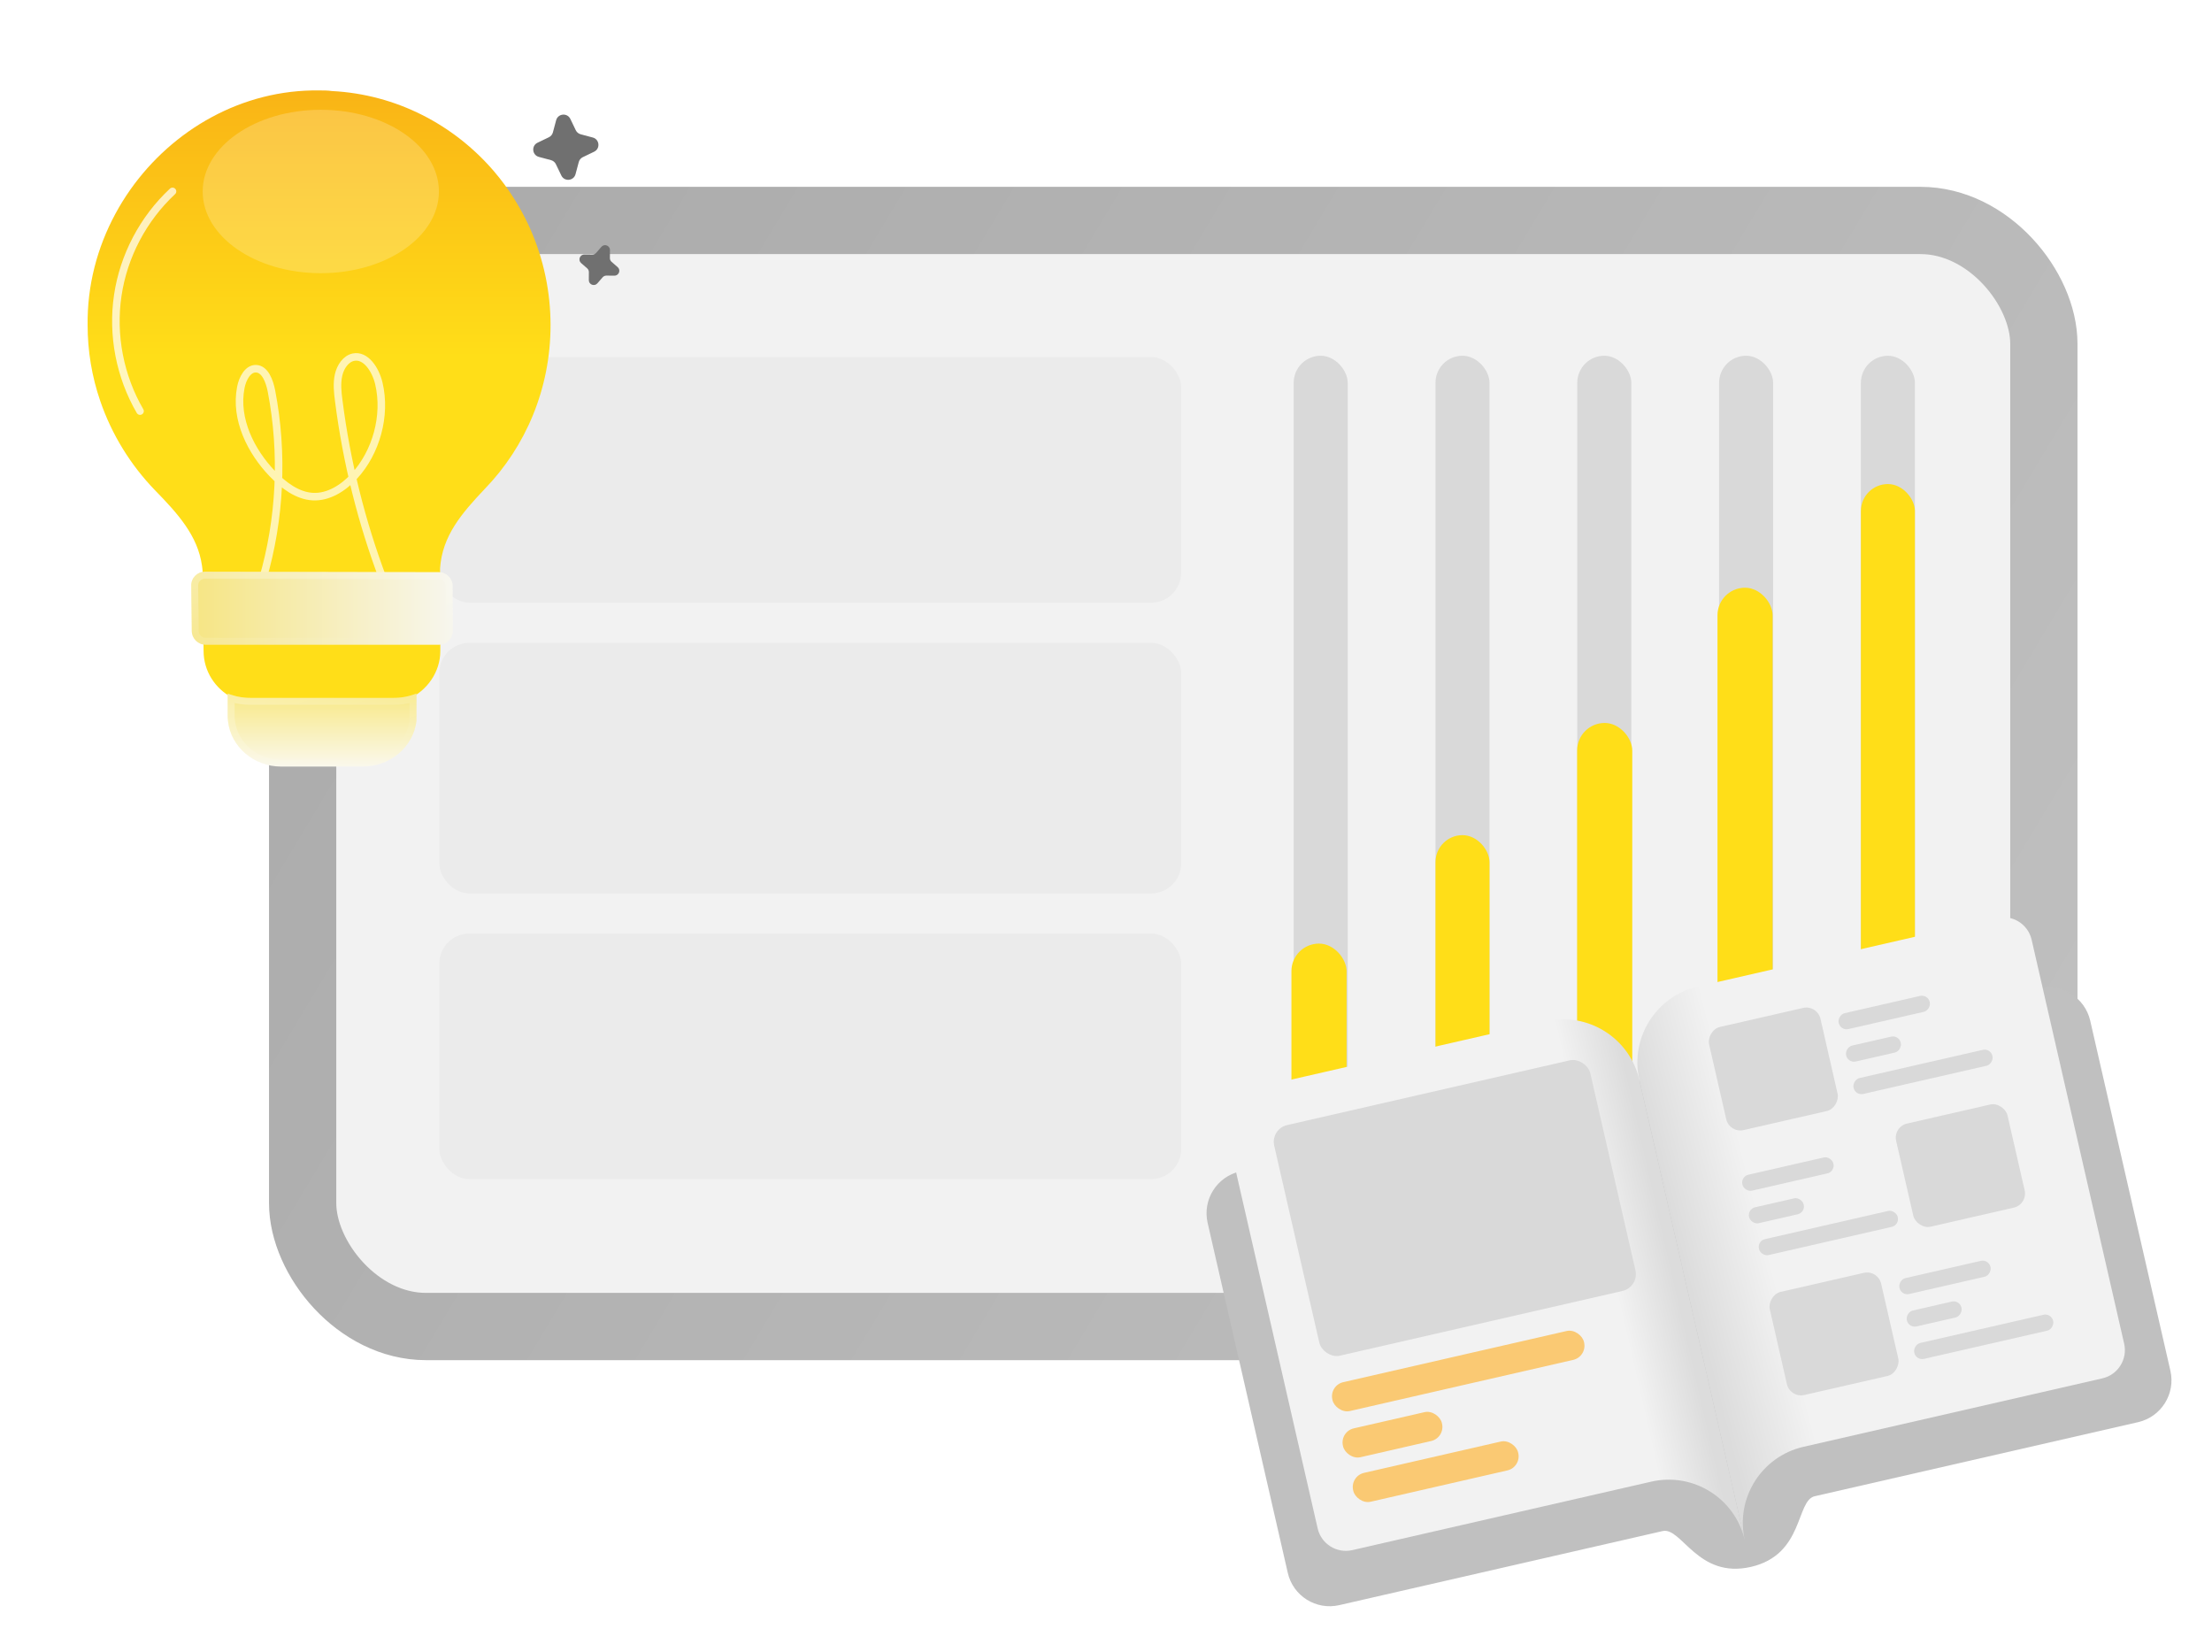
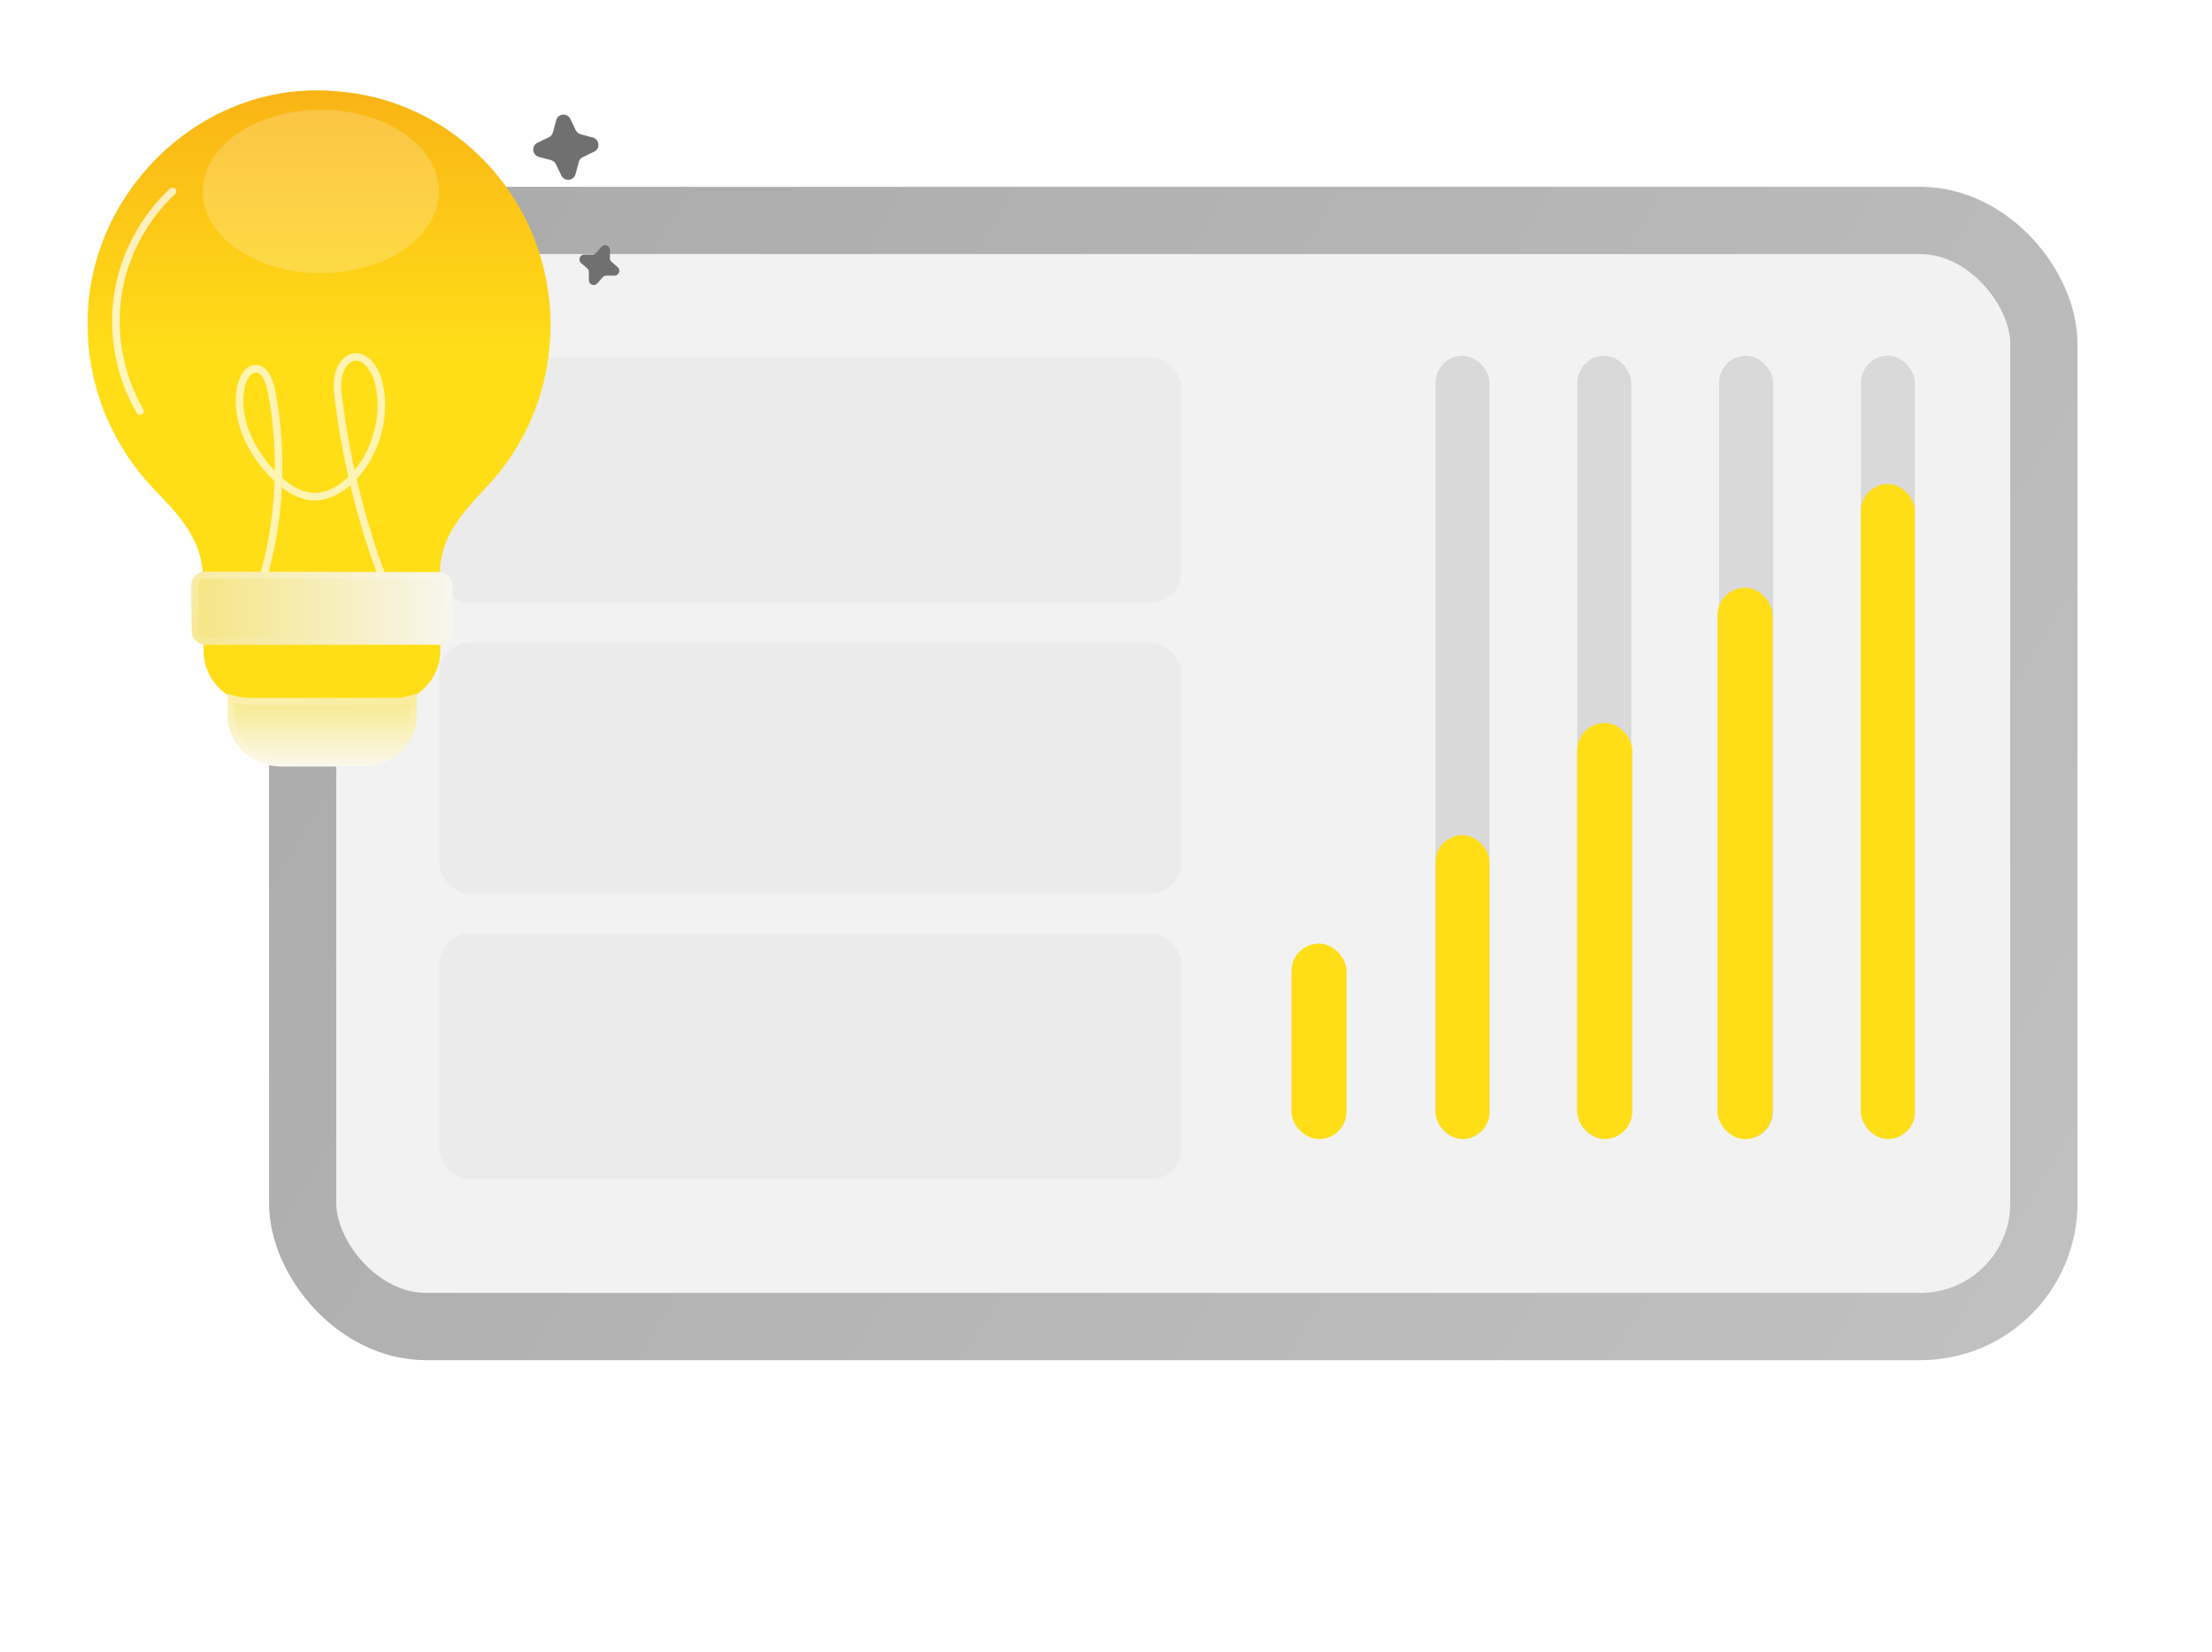
<svg xmlns="http://www.w3.org/2000/svg" width="296" height="221" viewBox="0 0 296 221" fill="none">
  <g clip-path="url(#clip0_1433_2686)">
    <rect x="40.5" y="29.5" width="233" height="148" rx="16.5" fill="#F2F2F2" stroke="url(#paint0_linear_1433_2686)" stroke-width="9" />
-     <rect x="173.116" y="47.602" width="7.228" height="104.812" rx="3.614" fill="#D9D9D9" />
    <rect x="192.092" y="47.602" width="7.228" height="104.812" rx="3.614" fill="#D9D9D9" />
    <rect x="211.067" y="47.602" width="7.228" height="104.812" rx="3.614" fill="#D9D9D9" />
    <rect x="230.043" y="47.602" width="7.228" height="104.812" rx="3.614" fill="#D9D9D9" />
    <rect x="249.018" y="47.605" width="7.228" height="104.812" rx="3.614" fill="#D9D9D9" />
    <rect x="172.813" y="126.262" width="7.378" height="26.159" rx="3.689" fill="#FFDE18" />
    <rect x="192.092" y="111.75" width="7.228" height="40.66" rx="3.614" fill="#FFDE18" />
    <rect x="211.044" y="96.738" width="7.378" height="55.671" rx="3.689" fill="#FFDE18" />
    <rect x="229.826" y="78.641" width="7.378" height="73.781" rx="3.689" fill="#FFDE18" />
    <rect x="249.018" y="64.769" width="7.228" height="87.644" rx="3.614" fill="#FFDE18" />
    <g clip-path="url(#clip1_1433_2686)">
      <g filter="url(#filter0_d_1433_2686)">
        <path d="M165.916 156.749C162.824 157.457 160.891 160.538 161.599 163.631L172.326 210.466C173.035 213.558 176.116 215.491 179.209 214.783C179.209 214.783 219.935 205.455 222.48 204.872C225.026 204.289 227.167 211.298 234.295 209.666C241.421 208.033 240.298 200.791 242.843 200.208C245.388 199.625 286.114 190.297 286.114 190.297C289.207 189.588 291.14 186.507 290.432 183.414L279.704 136.579C278.996 133.487 275.914 131.554 272.822 132.262L165.916 156.749Z" fill="#C0C0C0" />
      </g>
      <g filter="url(#filter1_d_1433_2686)">
        <path d="M227.22 132C221.597 133.288 218.082 138.89 219.37 144.514L233.479 206.111C232.191 200.488 235.705 194.886 241.328 193.598L281.335 184.435C283.419 183.957 284.722 181.88 284.244 179.796L271.864 125.746C271.387 123.662 269.31 122.359 267.226 122.837L227.22 132Z" fill="url(#paint1_linear_1433_2686)" />
      </g>
      <g filter="url(#filter2_d_1433_2686)">
        <path d="M206.858 136.66C212.48 135.372 218.083 138.886 219.371 144.509L233.48 206.107C232.192 200.484 226.589 196.97 220.966 198.258L180.96 207.421C178.876 207.898 176.799 206.596 176.322 204.511L163.942 150.461C163.464 148.377 164.767 146.3 166.851 145.823L206.858 136.66Z" fill="url(#paint2_linear_1433_2686)" />
      </g>
      <rect x="169.994" y="151.059" width="43.396" height="31.655" rx="2.303" transform="rotate(-12.901 169.994 151.059)" fill="#D9D9D9" />
      <rect x="177.859" y="185.379" width="34.537" height="3.963" rx="1.936" transform="rotate(-12.901 177.859 185.379)" fill="#FAC973" />
      <rect x="179.271" y="191.559" width="13.586" height="3.963" rx="1.936" transform="rotate(-12.901 179.271 191.559)" fill="#FAC973" />
      <rect x="180.638" y="197.516" width="22.647" height="3.963" rx="1.936" transform="rotate(-12.901 180.638 197.516)" fill="#FAC973" />
      <rect width="15.287" height="14.155" rx="1.936" transform="matrix(0.975 -0.223 -0.223 -0.975 239.549 187.098)" fill="#D9D9D9" />
      <rect width="19.055" height="2.187" rx="1.068" transform="matrix(0.975 -0.223 -0.223 -0.975 256.406 182.07)" fill="#D9D9D9" />
      <rect width="7.496" height="2.186" rx="1.068" transform="matrix(0.975 -0.223 -0.223 -0.975 255.412 177.727)" fill="#D9D9D9" />
      <rect width="12.493" height="2.186" rx="1.068" transform="matrix(0.975 -0.223 -0.223 -0.975 254.42 173.391)" fill="#D9D9D9" />
      <rect width="15.287" height="14.155" rx="1.936" transform="matrix(0.975 -0.223 -0.223 -0.975 231.427 151.648)" fill="#D9D9D9" />
      <rect width="19.055" height="2.187" rx="1.068" transform="matrix(0.975 -0.223 -0.223 -0.975 248.284 146.621)" fill="#D9D9D9" />
      <rect width="7.496" height="2.186" rx="1.068" transform="matrix(0.975 -0.223 -0.223 -0.975 247.287 142.277)" fill="#D9D9D9" />
      <rect width="12.493" height="2.186" rx="1.068" transform="matrix(0.975 -0.223 -0.223 -0.975 246.292 137.941)" fill="#D9D9D9" />
      <rect x="271.363" y="161.16" width="15.287" height="14.155" rx="1.936" transform="rotate(167.099 271.363 161.16)" fill="#D9D9D9" />
      <rect x="254.192" y="163.926" width="19.055" height="2.187" rx="1.068" transform="rotate(167.099 254.192 163.926)" fill="#D9D9D9" />
      <rect x="241.606" y="162.242" width="7.496" height="2.186" rx="1.068" transform="rotate(167.099 241.606 162.242)" fill="#D9D9D9" />
      <rect x="245.58" y="156.77" width="12.493" height="2.186" rx="1.068" transform="rotate(167.099 245.58 156.77)" fill="#D9D9D9" />
    </g>
    <path d="M76.321 15.913L77.048 17.425C77.112 17.558 77.203 17.675 77.316 17.768C77.429 17.862 77.561 17.93 77.703 17.968L79.324 18.401C80.237 18.644 80.354 19.892 79.503 20.302L77.99 21.029C77.858 21.092 77.741 21.183 77.647 21.297C77.554 21.41 77.486 21.542 77.448 21.683L77.015 23.305C76.772 24.217 75.524 24.335 75.114 23.483L74.387 21.971C74.324 21.839 74.232 21.722 74.119 21.628C74.006 21.534 73.874 21.466 73.732 21.428L72.111 20.996C71.198 20.752 71.081 19.504 71.933 19.095L73.445 18.368C73.577 18.304 73.694 18.213 73.788 18.1C73.882 17.987 73.95 17.855 73.987 17.713L74.42 16.092C74.664 15.179 75.912 15.062 76.321 15.913Z" fill="#707070" />
    <path d="M81.621 33.462L81.614 34.538C81.613 34.632 81.632 34.725 81.671 34.811C81.71 34.897 81.767 34.973 81.838 35.035L82.65 35.741C83.107 36.138 82.823 36.89 82.217 36.886L81.141 36.879C81.047 36.878 80.954 36.898 80.868 36.936C80.782 36.975 80.706 37.032 80.644 37.103L79.938 37.914C79.541 38.372 78.789 38.087 78.793 37.482L78.801 36.406C78.801 36.312 78.782 36.219 78.743 36.133C78.704 36.047 78.647 35.971 78.576 35.909L77.764 35.203C77.308 34.806 77.591 34.054 78.197 34.058L79.273 34.066C79.367 34.066 79.46 34.047 79.546 34.008C79.632 33.969 79.708 33.912 79.77 33.841L80.476 33.029C80.873 32.572 81.625 32.856 81.621 33.462Z" fill="#707070" />
    <rect x="58.789" y="47.777" width="99.268" height="32.866" rx="4.024" fill="#EBEBEB" />
    <rect x="58.789" y="86.016" width="99.268" height="33.537" rx="4.024" fill="#EBEBEB" />
    <rect x="58.789" y="124.91" width="99.268" height="32.866" rx="4.024" fill="#EBEBEB" />
    <g filter="url(#filter3_d_1433_2686)">
      <path d="M73.671 43.518C73.671 39.069 72.75 34.668 70.941 30.593C70.835 30.365 70.729 30.136 70.623 29.9C70.517 29.672 70.403 29.444 70.289 29.224C70.175 28.995 70.061 28.775 69.938 28.547C69.816 28.327 69.702 28.099 69.572 27.887C69.327 27.447 69.066 27.015 68.797 26.591C68.692 26.42 68.586 26.257 68.472 26.086C68.284 25.801 68.097 25.515 67.901 25.238C67.763 25.043 67.624 24.855 67.485 24.66C67.037 24.057 66.573 23.47 66.084 22.899C60.745 16.689 53.044 12.623 44.413 12.182C43.867 12.101 43.289 12.101 42.743 12.101C32.417 11.946 23.102 17.341 17.429 25.393C16.696 26.436 16.028 27.512 15.425 28.637C13.004 33.127 11.651 38.229 11.725 43.535C11.725 46.974 12.295 50.397 13.412 53.648C14.952 58.155 17.486 62.222 20.689 65.547C23.786 68.718 26.468 71.668 27.03 75.702C27.046 75.832 27.062 75.963 27.079 76.093C27.095 76.207 27.103 76.313 27.111 76.427C27.111 76.753 27.193 82.882 27.225 85.816C27.234 86.598 27.242 87.103 27.242 87.103C27.242 89.801 28.79 92.14 31.048 93.338V95.734C31.048 95.987 31.048 96.239 31.088 96.484C31.423 99.776 34.259 102.319 37.633 102.319H47.722C51.137 102.319 53.973 99.776 54.348 96.484L54.348 93.656C54.462 93.615 54.584 93.574 54.698 93.525C57.151 92.393 58.92 89.939 58.92 87.103V85.816L58.887 76.052C59.181 71.709 61.748 68.718 64.91 65.376C70.33 59.769 73.671 52.019 73.671 43.518Z" fill="url(#paint3_linear_1433_2686)" />
    </g>
    <g filter="url(#filter4_d_1433_2686)">
      <path d="M55.727 92.793H55.731V96.479C55.323 99.915 52.251 102.573 48.547 102.573H37.608C33.947 102.573 30.875 99.915 30.51 96.479C30.467 96.218 30.467 95.954 30.467 95.693V92.797C31.421 93.187 32.444 93.383 33.531 93.383H52.655C53.746 93.382 54.77 93.186 55.727 92.793Z" fill="url(#paint4_linear_1433_2686)" />
      <path d="M30.931 95.693V93.458C31.756 93.718 32.625 93.847 33.531 93.847L52.655 93.847L52.655 93.847C53.566 93.847 54.438 93.717 55.267 93.454V96.451C54.875 99.624 52.022 102.108 48.547 102.108H37.608C34.166 102.108 31.31 99.612 30.972 96.43L30.97 96.416L30.968 96.403C30.933 96.186 30.931 95.96 30.931 95.693Z" stroke="url(#paint5_linear_1433_2686)" stroke-width="0.929" />
    </g>
    <path opacity="0.2" d="M58.733 25.628C58.733 31.656 51.677 36.554 42.928 36.554C34.179 36.554 27.123 31.656 27.123 25.628C27.123 19.6 34.179 14.691 42.928 14.691C51.677 14.691 58.733 19.59 58.733 25.628Z" fill="white" />
    <path d="M18.741 55.012C16.049 50.396 14.971 44.842 15.757 39.55C16.533 34.258 19.164 29.258 23.085 25.609" stroke="white" stroke-opacity="0.72" stroke-width="1.008" stroke-linecap="round" stroke-linejoin="round" />
    <path d="M35.137 77.56C37.516 69.476 37.929 60.657 36.327 52.331C36.065 50.98 35.46 49.367 34.25 49.337C33.172 49.307 32.456 50.637 32.224 51.847C31.398 56.1 33.605 60.425 36.428 63.368C37.96 64.961 39.804 66.342 41.871 66.453C43.947 66.553 45.923 65.323 47.425 63.691C50.297 60.566 51.729 55.657 50.691 51.282C50.247 49.438 48.937 47.442 47.284 47.795C46.286 48.007 45.56 49.055 45.308 50.174C45.056 51.292 45.177 52.472 45.328 53.611C46.376 61.846 48.392 69.92 51.285 77.55" stroke="white" stroke-opacity="0.67" stroke-width="1.008" stroke-miterlimit="10" />
    <g filter="url(#filter5_d_1433_2686)">
      <path d="M60.606 84.402C60.612 85.433 59.778 86.272 58.748 86.272H27.52C26.502 86.272 25.673 85.454 25.661 84.436C25.638 82.397 25.611 79.981 25.593 78.352C25.581 77.324 26.408 76.494 27.436 76.496L58.716 76.56C59.736 76.562 60.564 77.387 60.571 78.407L60.606 84.402Z" fill="url(#paint6_linear_1433_2686)" />
      <path d="M58.748 85.807H27.52C26.756 85.807 26.135 85.194 26.126 84.431C26.102 82.391 26.075 79.976 26.057 78.347C26.049 77.579 26.665 76.959 27.435 76.961L58.715 77.025C59.48 77.026 60.101 77.645 60.106 78.41L60.142 84.405C60.146 85.178 59.521 85.807 58.748 85.807Z" stroke="url(#paint7_linear_1433_2686)" stroke-width="0.929" />
    </g>
  </g>
  <defs>
    <filter id="filter0_d_1433_2686" x="156.42" y="127.084" width="139.191" height="92.879" filterUnits="userSpaceOnUse" color-interpolation-filters="sRGB">
      <feFlood flood-opacity="0" result="BackgroundImageFix" />
      <feColorMatrix in="SourceAlpha" type="matrix" values="0 0 0 0 0 0 0 0 0 0 0 0 0 0 0 0 0 0 127 0" result="hardAlpha" />
      <feOffset />
      <feGaussianBlur stdDeviation="2.517" />
      <feComposite in2="hardAlpha" operator="out" />
      <feColorMatrix type="matrix" values="0 0 0 0 0 0 0 0 0 0 0 0 0 0 0 0 0 0 0.25 0" />
      <feBlend mode="normal" in2="BackgroundImageFix" result="effect1_dropShadow_1433_2686" />
      <feBlend mode="normal" in="SourceGraphic" in2="effect1_dropShadow_1433_2686" result="shape" />
    </filter>
    <filter id="filter1_d_1433_2686" x="213.109" y="116.743" width="77.228" height="95.365" filterUnits="userSpaceOnUse" color-interpolation-filters="sRGB">
      <feFlood flood-opacity="0" result="BackgroundImageFix" />
      <feColorMatrix in="SourceAlpha" type="matrix" values="0 0 0 0 0 0 0 0 0 0 0 0 0 0 0 0 0 0 127 0" result="hardAlpha" />
      <feOffset />
      <feGaussianBlur stdDeviation="2.998" />
      <feComposite in2="hardAlpha" operator="out" />
      <feColorMatrix type="matrix" values="0 0 0 0 0 0 0 0 0 0 0 0 0 0 0 0 0 0 0.25 0" />
      <feBlend mode="normal" in2="BackgroundImageFix" result="effect1_dropShadow_1433_2686" />
      <feBlend mode="normal" in="SourceGraphic" in2="effect1_dropShadow_1433_2686" result="shape" />
    </filter>
    <filter id="filter2_d_1433_2686" x="157.848" y="130.4" width="81.627" height="83.115" filterUnits="userSpaceOnUse" color-interpolation-filters="sRGB">
      <feFlood flood-opacity="0" result="BackgroundImageFix" />
      <feColorMatrix in="SourceAlpha" type="matrix" values="0 0 0 0 0 0 0 0 0 0 0 0 0 0 0 0 0 0 127 0" result="hardAlpha" />
      <feOffset />
      <feGaussianBlur stdDeviation="2.998" />
      <feComposite in2="hardAlpha" operator="out" />
      <feColorMatrix type="matrix" values="0 0 0 0 0 0 0 0 0 0 0 0 0 0 0 0 0 0 0.25 0" />
      <feBlend mode="normal" in2="BackgroundImageFix" result="effect1_dropShadow_1433_2686" />
      <feBlend mode="normal" in="SourceGraphic" in2="effect1_dropShadow_1433_2686" result="shape" />
    </filter>
    <filter id="filter3_d_1433_2686" x="2.892" y="3.268" width="79.609" height="107.882" filterUnits="userSpaceOnUse" color-interpolation-filters="sRGB">
      <feFlood flood-opacity="0" result="BackgroundImageFix" />
      <feColorMatrix in="SourceAlpha" type="matrix" values="0 0 0 0 0 0 0 0 0 0 0 0 0 0 0 0 0 0 127 0" result="hardAlpha" />
      <feOffset />
      <feGaussianBlur stdDeviation="4.415" />
      <feComposite in2="hardAlpha" operator="out" />
      <feColorMatrix type="matrix" values="0 0 0 0 0 0 0 0 0 0 0 0 0 0 0 0 0 0 0.12 0" />
      <feBlend mode="normal" in2="BackgroundImageFix" result="effect1_dropShadow_1433_2686" />
      <feBlend mode="normal" in="SourceGraphic" in2="effect1_dropShadow_1433_2686" result="shape" />
    </filter>
    <filter id="filter4_d_1433_2686" x="23.845" y="86.171" width="38.509" height="23.026" filterUnits="userSpaceOnUse" color-interpolation-filters="sRGB">
      <feFlood flood-opacity="0" result="BackgroundImageFix" />
      <feColorMatrix in="SourceAlpha" type="matrix" values="0 0 0 0 0 0 0 0 0 0 0 0 0 0 0 0 0 0 127 0" result="hardAlpha" />
      <feOffset />
      <feGaussianBlur stdDeviation="3.311" />
      <feComposite in2="hardAlpha" operator="out" />
      <feColorMatrix type="matrix" values="0 0 0 0 0 0 0 0 0 0 0 0 0 0 0 0 0 0 0.12 0" />
      <feBlend mode="normal" in2="BackgroundImageFix" result="effect1_dropShadow_1433_2686" />
      <feBlend mode="normal" in="SourceGraphic" in2="effect1_dropShadow_1433_2686" result="shape" />
    </filter>
    <filter id="filter5_d_1433_2686" x="21.178" y="72.081" width="43.843" height="18.607" filterUnits="userSpaceOnUse" color-interpolation-filters="sRGB">
      <feFlood flood-opacity="0" result="BackgroundImageFix" />
      <feColorMatrix in="SourceAlpha" type="matrix" values="0 0 0 0 0 0 0 0 0 0 0 0 0 0 0 0 0 0 127 0" result="hardAlpha" />
      <feOffset />
      <feGaussianBlur stdDeviation="2.207" />
      <feComposite in2="hardAlpha" operator="out" />
      <feColorMatrix type="matrix" values="0 0 0 0 0 0 0 0 0 0 0 0 0 0 0 0 0 0 0.12 0" />
      <feBlend mode="normal" in2="BackgroundImageFix" result="effect1_dropShadow_1433_2686" />
      <feBlend mode="normal" in="SourceGraphic" in2="effect1_dropShadow_1433_2686" result="shape" />
    </filter>
    <linearGradient id="paint0_linear_1433_2686" x1="-195.592" y1="-85.842" x2="261.85" y2="188.548" gradientUnits="userSpaceOnUse">
      <stop stop-color="#959595" />
      <stop offset="1" stop-color="#C0C0C0" />
    </linearGradient>
    <linearGradient id="paint1_linear_1433_2686" x1="233.069" y1="153.604" x2="222.094" y2="156.408" gradientUnits="userSpaceOnUse">
      <stop stop-color="#F2F2F2" />
      <stop offset="1" stop-color="#DCDCDC" />
    </linearGradient>
    <linearGradient id="paint2_linear_1433_2686" x1="212.863" y1="157.937" x2="220.589" y2="156.168" gradientUnits="userSpaceOnUse">
      <stop stop-color="#F2F2F2" />
      <stop offset="1" stop-color="#DCDCDC" />
    </linearGradient>
    <linearGradient id="paint3_linear_1433_2686" x1="42.702" y1="102.327" x2="42.702" y2="-0.539" gradientUnits="userSpaceOnUse">
      <stop offset="0.53" stop-color="#FFDE18" />
      <stop offset="1" stop-color="#F7A515" />
    </linearGradient>
    <linearGradient id="paint4_linear_1433_2686" x1="43.099" y1="92.793" x2="43.099" y2="102.573" gradientUnits="userSpaceOnUse">
      <stop stop-color="#F8E884" />
      <stop offset="1" stop-color="#FAF8EC" />
    </linearGradient>
    <linearGradient id="paint5_linear_1433_2686" x1="34.489" y1="93.932" x2="38.123" y2="105.56" gradientUnits="userSpaceOnUse">
      <stop stop-color="white" stop-opacity="0.25" />
      <stop offset="1" stop-color="white" stop-opacity="0" />
    </linearGradient>
    <linearGradient id="paint6_linear_1433_2686" x1="25.573" y1="81.382" x2="60.617" y2="81.382" gradientUnits="userSpaceOnUse">
      <stop stop-color="#F6E583" />
      <stop offset="1" stop-color="#F7F6EE" />
    </linearGradient>
    <linearGradient id="paint7_linear_1433_2686" x1="31.152" y1="77.632" x2="33.889" y2="89.778" gradientUnits="userSpaceOnUse">
      <stop stop-color="white" stop-opacity="0.25" />
      <stop offset="1" stop-color="white" stop-opacity="0" />
    </linearGradient>
    <clipPath id="clip0_1433_2686">
      <rect width="295.122" height="220" fill="white" transform="translate(0.439 0.82)" />
    </clipPath>
    <clipPath id="clip1_1433_2686">
-       <rect width="144.616" height="104.782" fill="white" transform="translate(147.328 124.844) rotate(-6.901)" />
-     </clipPath>
+       </clipPath>
  </defs>
</svg>